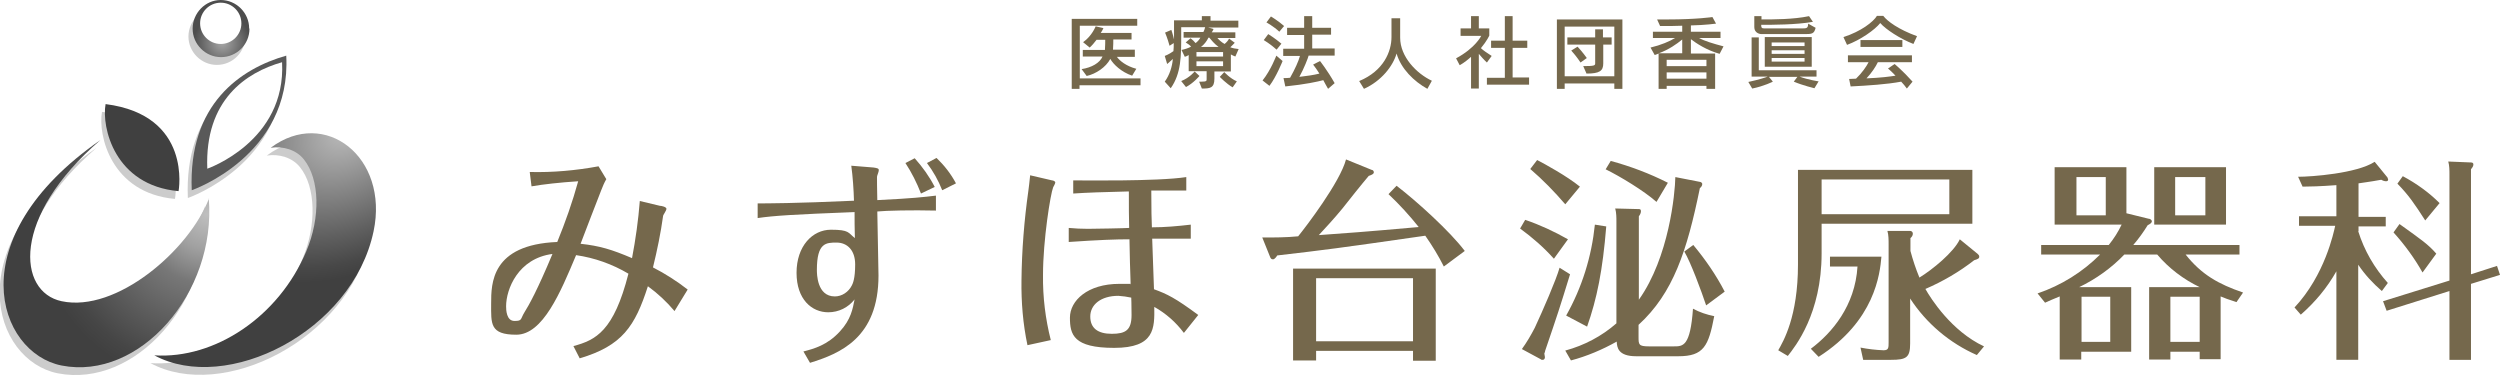
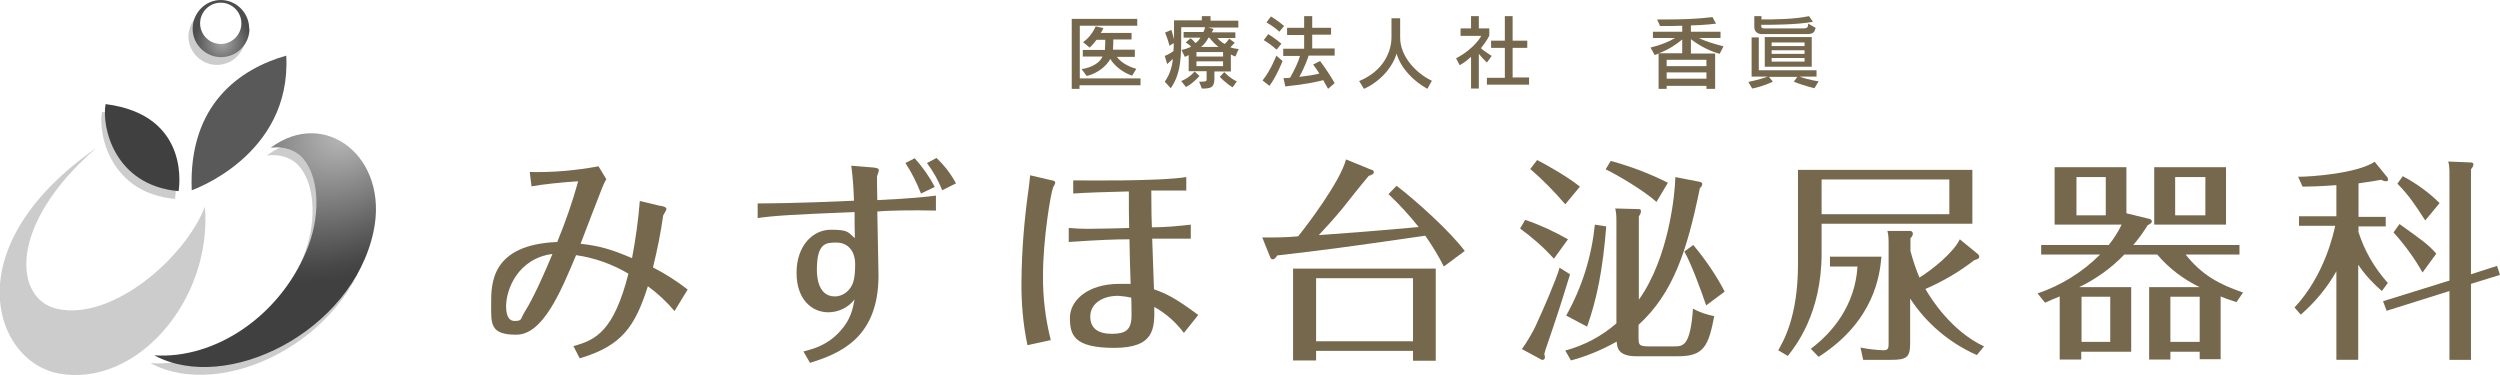
<svg xmlns="http://www.w3.org/2000/svg" id="_レイヤー_1" data-name="レイヤー_1" version="1.1" viewBox="0 0 835.8 125.4">
  <defs>
    <style>
      .st0 {
        mask: url(#mask-1);
      }

      .st1 {
        fill: #fff;
      }

      .st2 {
        mask: url(#mask);
      }

      .st3 {
        fill: #75684c;
      }

      .st4 {
        fill: url(#linear-gradient1);
      }

      .st5 {
        fill: #ccc;
      }

      .st6 {
        fill: url(#radial-gradient);
      }

      .st7 {
        fill: url(#radial-gradient1);
      }

      .st8 {
        filter: url(#luminosity-noclip1);
      }

      .st9 {
        fill: #404040;
      }

      .st10 {
        fill: #595959;
      }

      .st11 {
        fill: url(#radial-gradient2);
      }

      .st12 {
        fill: url(#linear-gradient);
      }

      .st13 {
        filter: url(#luminosity-noclip);
      }
    </style>
    <radialGradient id="radial-gradient" cx="133.6" cy="-37.9" fx="133.6" fy="-37.9" r="53.2" gradientTransform="translate(-27.7 111.9) rotate(-13.1) scale(1.1 .9) skewX(-11.1)" gradientUnits="userSpaceOnUse">
      <stop offset="0" stop-color="#ccc" />
      <stop offset="0" stop-color="#bcbcbc" />
      <stop offset=".4" stop-color="#878787" />
      <stop offset=".7" stop-color="#606060" />
      <stop offset=".9" stop-color="#484848" />
      <stop offset="1" stop-color="#404040" />
    </radialGradient>
    <radialGradient id="radial-gradient1" cx="69.2" cy="71.6" fx="69.2" fy="71.6" r="57.7" gradientUnits="userSpaceOnUse">
      <stop offset="0" stop-color="#bfbfbf" />
      <stop offset=".2" stop-color="#a1a1a1" />
      <stop offset=".4" stop-color="#777" />
      <stop offset=".7" stop-color="#595959" />
      <stop offset=".9" stop-color="#464646" />
      <stop offset="1" stop-color="#404040" />
    </radialGradient>
    <filter id="luminosity-noclip" x="63.1" y="17.7" width="36.6" height="47" color-interpolation-filters="sRGB" filterUnits="userSpaceOnUse">
      <feFlood flood-color="#fff" result="bg" />
      <feBlend in="SourceGraphic" in2="bg" />
    </filter>
    <linearGradient id="linear-gradient" x1="95.2" y1="20.7" x2="79.6" y2="43.9" gradientUnits="userSpaceOnUse">
      <stop offset="0" stop-color="#fff" />
      <stop offset="0" stop-color="#f7f7f7" />
      <stop offset=".2" stop-color="#e3e2e2" />
      <stop offset=".3" stop-color="#c3c0bf" />
      <stop offset=".5" stop-color="#95908f" />
      <stop offset=".6" stop-color="#5c5452" />
      <stop offset=".8" stop-color="#231815" />
    </linearGradient>
    <mask id="mask" x="63.1" y="17.7" width="36.6" height="47" maskUnits="userSpaceOnUse">
      <g class="st13">
        <rect class="st12" x="63.1" y="17.7" width="36.6" height="47" />
      </g>
    </mask>
    <radialGradient id="radial-gradient2" cx="74.3" cy="14.3" fx="74.3" fy="14.3" r="10.6" gradientUnits="userSpaceOnUse">
      <stop offset="0" stop-color="#a6a6a6" />
      <stop offset=".9" stop-color="#4d4d4d" />
    </radialGradient>
    <filter id="luminosity-noclip1" x="64.9" y="-.5" width="18.1" height="18.1" color-interpolation-filters="sRGB" filterUnits="userSpaceOnUse">
      <feFlood flood-color="#fff" result="bg" />
      <feBlend in="SourceGraphic" in2="bg" />
    </filter>
    <linearGradient id="linear-gradient1" x1="74" y1="1.1" x2="74" y2="16" gradientUnits="userSpaceOnUse">
      <stop offset="0" stop-color="#fff" />
      <stop offset=".5" stop-color="#000" />
    </linearGradient>
    <mask id="mask-1" x="64.9" y="-.5" width="18.1" height="18.1" maskUnits="userSpaceOnUse">
      <g class="st8">
        <rect class="st4" x="64.9" y="-.5" width="18.1" height="18.1" />
      </g>
    </mask>
  </defs>
  <g id="_レイヤー_2" data-name="レイヤー_2">
    <g id="_レイヤー_1-2" data-name="レイヤー_1-2">
      <path class="st3" d="M191.7,115.7c7.5-2,13.5-5,18.4-24.2-5.4-3.2-11.3-5.3-17.5-6.2-5.2,12.4-11.1,26.6-20,26.6s-8.4-3.7-8.4-10.4,0-19.7,22.1-20.6c2.7-6.6,5.1-13.4,7-20.3-6.1.4-11.6,1-15.6,1.7l-.6-4.8c7.7.2,15.4-.5,23-1.9l2.6,4.3c-.7,1.2-1.2,2.4-1.7,3.7-1,2.5-5.8,15-6.9,17.9,6.4.7,10.4,1.9,17.2,4.8,1.2-6.3,2.1-12.7,2.6-19.1l6.7,1.6c.6,0,2.2.4,2.2,1s-1,1.9-1.1,2.3c-.8,5.8-2,11.6-3.4,17.3,4.1,2.1,8,4.6,11.6,7.4l-4.4,7.2c-2.6-3.1-5.6-5.9-8.9-8.3-4.3,13.4-8.6,19.9-22.8,24.1l-2.1-4.1ZM169.2,102.4c0,1.2.1,4.9,2.8,4.9s1.9-.6,3.4-3c1.4-2.2,4.3-7.4,9.3-19.4-11.5,1.5-15.5,11.8-15.5,17.5Z" />
      <path class="st3" d="M292,56c1.3.2,1.8.3,1.8.9s-.6,1.8-.6,2.2,0,4.4.1,7.8c12.2-.6,15.3-1,19.6-1.5v5c-8-.2-16.6,0-19.6.3,0,3,.4,18,.4,21.4,0,20.9-12.9,26.1-22.9,29.2l-2.2-3.8c3.5-.9,8-2.1,12.2-6.7,3.7-4,4.3-7.6,4.9-10.7-2.1,2.7-5.3,4.3-8.8,4.3-5.5,0-10.6-4.3-10.6-13.2s5.3-14.4,11.5-14.4,5.7,1,8,2.8c-.1-3.8-.1-5.7-.1-8.7-20.4.8-26.9,1.2-32.4,2v-4.9c2.6,0,12.6,0,32.2-.9-.1-3.7-.4-8.1-.9-11.7l7.4.6ZM273.1,90.2c0,1.3,0,8.9,6,8.9,2.4,0,4.6-1.5,5.7-3.7.3-.6,1.1-2.2,1.1-7s-2.7-7.3-6.2-7.3-6.6,0-6.6,9.1ZM307.9,64.7c-1.4-3.6-3.1-7-5.2-10.2l3.1-1.6c2.6,2.9,4.9,6.1,6.7,9.6l-4.6,2.2ZM313.1,52.8c2.6,2.5,4.8,5.3,6.5,8.5l-4.6,2.3c-1.3-3.3-3-6.3-5.1-9.1l3.2-1.7Z" />
      <path class="st3" d="M343.5,115.4c-1.5-7.1-2.1-14.4-2-21.6.1-10,.9-20.1,2.3-30,.1-.9.4-2.9.6-5.2l7.3,1.7c.4,0,1.1.3,1.1.7s-.6,1.4-.7,1.6c-.9,2.2-3.4,17.7-3.4,29.3-.1,7.4.8,14.7,2.6,21.8l-7.8,1.7ZM396.6,63.7c-2.9,0-4.7,0-11.7,0,0,5.8.1,10.7.2,12.3,4.3,0,8.7-.4,13-.9v4.7c-2.8,0-5.3,0-12.9,0,.1,2.4.5,14.3.6,16.9,4.4,1.6,7.1,2.9,14.8,8.6l-4.8,6c-2.7-3.6-6-6.5-9.9-8.7.1,7.1.2,13.7-13.4,13.7s-14.8-4.4-14.8-10.1,5.9-11.3,16.5-11.3,2.6,0,3.8.3c-.1-2.4-.4-12.8-.4-15.2-4.5,0-10.1.2-20.3.9v-4.7c2.1.2,4.2.3,6.4.3s12.7-.2,13.8-.3c-.1-5-.1-5.7-.1-12.2-8.4.2-14.3.4-18.6.7v-4.4c1.7,0,28.2.4,37.8-1.1v4.5ZM373.9,98.9c-5.9,0-9.4,3-9.4,6.9s2.5,5.8,7.2,5.8,6.6-1.3,6.6-6.3-.1-4.2-.1-5.8c-1.4-.3-2.8-.5-4.3-.6Z" />
      <path class="st3" d="M466.9,62.1c6.9,5.3,17.9,15.3,22.8,21.8l-7,5.2c-1.8-3.6-3.9-7-6.2-10.3-29.9,4.3-33.2,4.7-49.5,6.6-.1.2-.8,1.3-1.4,1.3s-.7-.3-.9-.6l-2.7-6.7c4,0,8,0,12-.4,2.6-3.2,14-18.1,16-25.7l8.6,3.5c.4,0,.7.4.7.8,0,.6-.8.9-1.7,1.2-.8,1-1.7,1.9-8.8,10.9-2.6,3.2-6.5,7.4-7.9,8.9,10.9-.8,13.1-.9,33.4-2.7-3.1-3.9-6.5-7.6-10.1-11l2.7-2.8ZM440,117.2v3.3h-7.7v-30.7h47.7v30.8h-7.6v-3.3h-32.4ZM472.4,114.1v-21.1h-32.4v21.1h32.4Z" />
      <path class="st3" d="M519.5,86.5c-3.4-3.8-7.2-7.1-11.3-10.1l1.7-2.9c5,1.7,9.7,3.9,14.3,6.5l-4.7,6.5ZM524.9,91.7c-3.6,11.7-4.1,13.2-8.3,25.5,0,.3-.2.7-.3,1,0,.4.2.8.2,1.2s-.2.9-.7.9-.5,0-.7-.2l-6.3-3.4c1.6-2.2,3-4.6,4.3-7.1,2.7-5.8,7.1-15.9,8.3-20.1l3.5,2.2ZM523.3,68.3c-3.6-4.2-7.5-8.2-11.7-11.8l2.3-3c2.7,1.4,10,5.4,14.3,8.9l-4.9,5.9ZM568.3,60.8c.4,0,.8.4.8.7,0,.6-.4,1.1-.8,1.4-4.3,21-8.9,35.1-20.5,45.7v4c0,2.6,0,3.2,3.5,3.2h8.3c3.1,0,5.5,0,6.4-12.6,2.2,1.2,4.6,2,7.1,2.5-1.9,10-3.5,13.4-12,13.4h-14.1c-6.1,0-6.4-3-6.5-4.9-4.8,2.7-10,4.9-15.3,6.3l-1.9-3.3c6.3-1.7,12.2-4.8,17.1-9.1v-33.9c0-1.5,0-3-.4-4.5l7.8.2c.4,0,.8,0,.8.7,0,.6-.3,1.2-.7,1.7v27.9c10.1-14.2,12.1-35.5,12.2-41l8.2,1.6ZM537,75.7c-1.2,14.8-3.1,24.1-6.4,33.5l-7-3.7c5.3-9.4,8.5-19.7,9.6-30.4l3.8.6ZM553.8,67.5c-4.2-3.7-12.1-8.5-17-10.9l1.7-2.8c6.6,1.8,13,4.2,19.1,7.3l-3.8,6.4ZM570.4,102.1c-1.6-4.8-5.2-14.5-7.3-18l3-2.2c4,4.8,7.6,10,10.5,15.6l-6.2,4.6Z" />
      <path class="st3" d="M659.4,56.8v18h-50.4v9.9c0,20.2-8.8,31.1-11.3,34.3l-3.2-1.9c1.7-3,6.6-11.2,6.6-28.7v-31.6h58.3ZM629,85.8c-.5,5.8-2.2,21.5-21,33.5l-2.6-2.7c7.1-5.3,14.8-14.4,15.6-27.5h-9.2v-3.3h17.2ZM609,60v11.6h42.7v-11.6h-42.7ZM660.9,118.7c-9.1-4-16.9-10.6-22.3-18.9v15c0,4.7-1.2,5.5-6.4,5.5h-9.3l-.9-4.1c2.5.5,5.1.8,7.7.9,1.7,0,1.7-.8,1.7-2.7v-32.7c0-1.5,0-3.1-.4-4.5h7.6c.4,0,.9.3.9.9,0,.6-.3,1.1-.8,1.5v4.3c.8,3,1.8,6,3,8.9,4.4-2.7,11.5-8.5,13.5-12.8l6,4.9c.3.3.5.5.5.9,0,.6-.4.8-1.7,1.2-5,3.9-10.5,7.1-16.3,9.6,1.8,3.2,8.7,14.1,19.6,19.2l-2.4,2.9Z" />
      <path class="st3" d="M718.2,73.1c.6,0,1.2.4,1.2.9s-.6.9-1.4,1.3c-1.4,2.3-3,4.5-4.8,6.6h35.5v3.2h-18c5.3,6.7,11,9.9,19.2,12.7l-2.2,3.2c-2.8-.9-3.9-1.3-5.3-1.9v21h-7v-2.5h-9.8v2.6h-7.1v-24.2h16.9c-5.4-2.6-10.3-6.3-14.2-10.9h-11c-4.3,4.5-9.5,8.2-15.1,10.9h17.4v21.6h-16.7v2.6h-7.2v-21.1c-2.2.9-3.6,1.5-4.9,2.1l-2.5-3.1c7.9-2.7,15-7.1,20.9-13h-19.7v-3.2h22.6c1.7-2.1,3.1-4.3,4.3-6.8h-22.4v-19.2h24v15.4l7.3,1.8ZM694.2,59.2v12.8h9.8v-12.8h-9.8ZM705.5,114.3v-15.1h-9.6v15.1s9.6,0,9.6,0ZM744.2,55.9v19.2h-24v-19.2h24ZM735.4,114.3v-15.1h-9.8v15.1s9.8,0,9.8,0ZM727.2,59.2v12.8h10.1v-12.8h-10.1Z" />
      <path class="st3" d="M788.4,77.3c2,6.4,5.4,12.3,9.9,17.3l-2,2.7c-3-2.6-5.7-5.5-7.9-8.8v31.8h-7.3v-29.6c-3.1,5.5-7.1,10.3-11.9,14.5l-2.1-2.4c10.2-10.9,13.1-25.1,13.6-27.3h-12.1v-3.2h12.5v-10.4c-5.3.4-9.1.5-11.3.5l-1.5-3.3c4.4,0,19.6-1.1,25.6-5l4,4.9c.3.3.4.6.5,1,0,.4-.2.6-.7.6s-1.1-.2-1.6-.5c-3.8.7-6.4,1-7.6,1.2v11.2h9.1v3.2h-9.1v1.6h-.1ZM834.8,88.9l1,3-9.7,3v25.4h-7.2v-23l-21,6.6-1.2-3.2,22.2-6.9v-35.5c0-1.4,0-2.9-.4-4.3l7.3.3c.5,0,1.1,0,1.1.7,0,.6-.4,1.1-.8,1.6v35.1l8.7-2.8ZM809.9,91.1c-2.7-4.8-6-9.3-9.7-13.4l2-2.8c7.4,5.3,9.6,6.8,12.3,9.9l-4.6,6.3ZM810.8,73.7c-3.6-5.6-5.5-8.4-9.3-12.3l1.8-2.5c4.5,2.4,8.7,5.4,12.3,9l-4.8,5.8Z" />
    </g>
  </g>
  <g>
    <path class="st3" d="M360.9,28.6v1.1h-2.6V6.3h21.9v2.3h-19.2v17.6h20.3v2.3h-20.4ZM378.5,25.3c-3.6-1.2-6.3-3.8-7.3-5.6-1.5,2.8-4.8,5-7.9,5.7l-1.7-2.3c3.4-.5,6.1-2.1,7-4.2h-6.6v-2.2h7.4c.1-.8.1-3.4.1-3.4h-2.9c-.6.8-1.5,1.9-2.3,2.6l-2.2-1.8c3-2.1,4.2-5.3,4.2-5.3l2.6.6s-.4.9-.9,1.6h10.3v2.2h-6.1s0,2.6-.1,3.4h7.3v2.4h-6c.9,1.3,3.1,3.1,6.5,4l-1.4,2.3Z" />
    <path class="st3" d="M406,23.8v2.5c0,3.2-1.5,3.3-4.2,3.3l-.9-2.3h.8c1.7,0,1.7-.3,1.7-.8v-2.7h-6v-5.4c-.5.3-.7.4-1.3.6l-1.1-2.3c1-.2,2.3-.6,3.2-1.1-.4-.5-1.1-1-1.8-1.4l1.6-1.4c.7.5,1.4,1.2,1.7,1.6.6-.4,1.3-1.2,1.6-1.8h-5.6v-1.9h6.6c.3-.5.5-1.2.6-1.6h-8v2.6c0,7.1,0,12.8-3.5,17.8l-2-2.2c1.6-2.2,2.5-5,2.7-7.6-.9.9-1.9,1.7-1.9,1.7l-.8-2.7s1.4-.5,2.9-1.6c.1-.8.1-1.8.1-2.7l-1.4.9c-.7-2.6-1.5-4.4-1.5-4.4l2.1-.9s.5,1.4.9,3.2v-6.4h9.3v-1.4h2.9v1.5h9.3v2.3h-10.1l1.8.5s-.2.6-.6,1.1h7.9v1.9h-6c.4.5,1.3,1.4,2.4,2,.5-.4,1.2-1.1,1.5-1.8l1.9,1.4c-.4.5-1,1-1.5,1.5.8.3,1.7.5,2.8.6l-1.1,2.5c-.6-.2-.9-.4-1.5-.7v5.7h-5.5ZM394.9,27.1c2.8-1.1,4.5-3.2,4.5-3.2l1.6,1.5s-2,2.4-4.5,3.7l-1.6-2ZM408.8,17.4h-8.8v1.5h8.9v-1.5h-.1ZM408.8,20.5h-8.8v1.6h8.9v-1.6h-.1ZM407.4,15.7c-1.5-1.1-2.5-2.4-3.1-3.1h-.3c-.5,1.1-1.5,2.4-2.5,3.1h5.9ZM412.1,29.2c-2.1-1.2-4.3-3.5-4.3-3.5l1.5-1.6s1.9,2.1,4.2,3.1l-1.4,2Z" />
    <path class="st3" d="M422.1,26.9c2.8-3.5,4.6-8.3,4.6-8.3l2.1,1.8s-2.1,5.3-4.4,8.3l-2.3-1.8ZM426.8,16.6c-2.1-1.9-4.3-3.2-4.3-3.2l1.5-2s2.4,1.5,4.4,3.2l-1.6,2ZM427.7,10.6c-1.9-1.8-4.3-3.1-4.3-3.1l1.5-2s2.5,1.5,4.4,3.2l-1.6,1.9ZM444,29.7c-.6-1-1.1-2-1.6-2.9-1.9.5-5.9,1.4-12.7,2.1l-.6-2.8c.8,0,1.5,0,2.2-.1,1.6-2.8,2.9-5.7,3.3-7.3h-5.6v-2.4h7v-4.6h-5.7v-2.4h5.7v-3.9h2.7v3.9h6.3v2.3h-6.3v4.6h7.5v2.4h-8.7c-.2.8-1.5,4.2-3.1,7.1,2.5-.3,4.8-.6,6.7-1.1-1.2-1.9-2.1-3-2.1-3l2.3-1.2s2.4,3,4.9,7.4l-2.2,1.9Z" />
    <path class="st3" d="M477.2,29.7c-4.5-2.5-8.8-6.7-10.3-11.8-1.2,4.2-5.1,9.2-10.9,11.8l-1.6-2.6c8.2-3.4,10.8-9.9,10.8-14.7v-6.3h2.9v6.5c0,6.4,5.5,12,10.6,14.4l-1.5,2.7Z" />
    <path class="st3" d="M491.8,29.7v-10.7c-.9.8-2.3,2-3.8,2.8l-1.2-2.3c6.5-3.5,8.4-7.5,8.4-7.5h-6.9v-2.5h3.5v-4.1h2.6v4.1h3.5v2.4s-.8,1.8-2.8,4.2c.7.7,2.2,1.7,3.6,2.6l-1.6,2.2c-1.1-1-2.1-2.2-2.7-2.9v11.6h-2.6ZM497.1,28.4v-2.4h6v-10h-4.6v-2.4h4.6V5.4h2.6v8.2h4.9v2.4h-4.9v9.9h5.5v2.4h-14.1Z" />
-     <path class="st3" d="M539.7,29.7v-1.8h-16.6v1.8h-2.6V6.5h21.9v23.2h-2.7ZM539.7,8.9h-16.6v16.6h16.6V8.9ZM529.3,22.1c3.7,0,4-.2,4-.9v-6.3h-9.3v-2.4h9.3v-2.7h2.6v2.7h2.9v2.4h-2.8v6.3c0,2.5-1.2,3.4-5.6,3.4l-1.1-2.5ZM528.4,20.9s-1.2-1.9-3.1-4l2.1-1.3c1.7,1.8,3.1,3.8,3.1,3.8l-2.1,1.5Z" />
    <path class="st3" d="M570.5,29.7v-1h-13.3v1h-2.7v-11.8c-.4.2-1,.4-1.3.5l-1.4-2.5c3.4-.8,6.5-2.1,8.2-3.2h-7.4v-2.1h9.8v-2c-2.2.1-4.5.1-7.4.1l-1-2.2h3.6c9.6,0,14.9-.8,14.9-.8l1.2,2.2s-3.6.5-8.4.6v2.1h9.9v2.1h-7.2c1.8,1,4.8,1.9,8.2,2.8l-1.3,2.5c-4.3-1.2-7.8-3.5-9.6-4.9v4.8h8.1v11.8h-2.9ZM562.4,13.2c-1.8,1.5-4.5,3.4-7.8,4.6h7.8v-4.6ZM570.5,20h-13.3v2.1h13.3v-2.1ZM570.5,24.2h-13.3v2.1h13.3v-2.1Z" />
    <path class="st3" d="M606.6,29.5s-3.8-.9-6.9-2.2l1.2-1.6h-9.5l1.3,1.6s-2.9,1.5-6.9,2.3l-1.3-2.2c3.3-.7,5.8-1.5,6.5-1.8h-5.4v-13.1h2.4v11h19.3v2.1h-5.7c2.9,1.1,6.4,1.6,6.4,1.6l-1.4,2.3ZM588.9,11.4s-2.4,0-2.4-2.4v-3.6h2.4v1.1c4,0,10.7,0,15.9-1.1l1.3,1.9c-5.6,1-13.7,1-17.3,1,0,1,.2,1.2,1.1,1.2h12.7c1.4,0,1.9-.1,1.9-1.6l2.5,1.4c-.5,2.1-1.3,2.1-3.9,2.1h-14.2ZM590,22.3v-9.9h15.7v9.9h-15.7ZM603.3,14.2h-11v1.2h11v-1.2ZM603.3,16.8h-11v1.2h11v-1.2ZM603.3,19.4h-11v1.2h11v-1.2Z" />
-     <path class="st3" d="M639.7,14.7c-4.4-1.7-9.3-4.9-11.1-7-1.8,2.3-6.7,5.7-11.1,7.3l-1.2-2.6c5.9-1.9,10-5.1,11.2-7.1h2.1c1.4,1.8,5,4.5,11.3,6.8l-1.2,2.6ZM637.5,29.6c-.6-.8-1.2-1.6-1.9-2.3-4.8.9-11,1.3-16.9,1.6l-.5-2.5c.8,0,1.5-.1,2.3-.1,2-1.9,3.5-4.1,4.2-5.5h-6.9v-2.3h21.4v2.3h-11.4c-.7,1.5-2.1,3.6-3.8,5.4,4.9-.2,7.8-.6,9.7-.9-1.2-1.3-2.5-2.4-2.5-2.4l2.2-1.5s2.8,2.3,6,5.9l-1.9,2.3ZM622,15.7v-2.3h14v2.3h-14Z" />
  </g>
  <g>
    <g>
      <path class="st5" d="M89.3,52c3.9-.6,8.4.6,11,3.9,5.3,6.6,5.6,19.4.8,30.7-9.2,21.9-30.6,36.1-50.8,34.8,24,13,66.2-7.8,73.3-41.5,5.2-24.7-16.2-41.5-34.4-27.9Z" />
      <path class="st5" d="M68.6,68.9c-6.7,17.4-31,38.3-49.3,34.4-14.7-3.1-17-28.1,13-53.9C-15.5,82.6-2,120.6,19.3,124.8c25.9,5.1,51.8-24.1,49.2-55.9Z" />
-       <path class="st5" d="M94.4,21.2c-15.1,4.3-32.8,16-31.6,45,0,0,33.4-11.5,31.6-45Z" />
      <path class="st5" d="M58.5,66.5s4.7-25.4-24.4-29.1c-1.4,7.7,3,27.2,24.4,29.1Z" />
      <path class="st5" d="M72.5,21.7c5.3,0,9.5-4.3,9.5-9.5s-4.3-9.5-9.5-9.5-9.5,4.3-9.5,9.5,4.3,9.5,9.5,9.5Z" />
    </g>
    <path class="st6" d="M90.6,49.4c3.9-.6,8.4.6,11,3.9,5.3,6.6,5.6,19.4.8,30.7-9.2,21.9-30.6,36.1-50.8,34.8,24,13,66.2-7.8,73.3-41.5,5.2-24.7-16.2-41.5-34.4-27.9h0Z" />
-     <path class="st7" d="M69.9,66.3c-6.7,17.4-31,38.3-49.3,34.4-14.7-3.1-17-28.1,13-53.9C-14.2,80-.7,118,20.6,122.2c25.9,5.1,51.8-24.1,49.2-55.9h0Z" />
    <path class="st10" d="M95.7,18.6c-15.1,4.3-32.8,16-31.6,45,0,0,33.4-11.5,31.6-45" />
    <g class="st2">
-       <path class="st1" d="M94.3,20.8c-12,3.4-25.9,12.6-25,35.6,0,0,26.4-9.1,25-35.6" />
-     </g>
+       </g>
    <path class="st9" d="M35.3,34.8c-1.4,7.7,3,27.2,24.4,29.1,0,0,4.7-25.4-24.4-29.1" />
    <path class="st11" d="M83.4,9.6c0,5.3-4.3,9.5-9.5,9.5s-9.5-4.3-9.5-9.5S68.6,0,73.8,0s9.5,4.3,9.5,9.5Z" />
    <g class="st0">
      <path class="st1" d="M73.8,14.7c3.8,0,6.9-3.1,6.9-6.9s-3.1-6.9-6.9-6.9c-3.8,0-6.9,3.1-6.9,6.9s3.1,6.9,6.9,6.9Z" />
    </g>
  </g>
</svg>